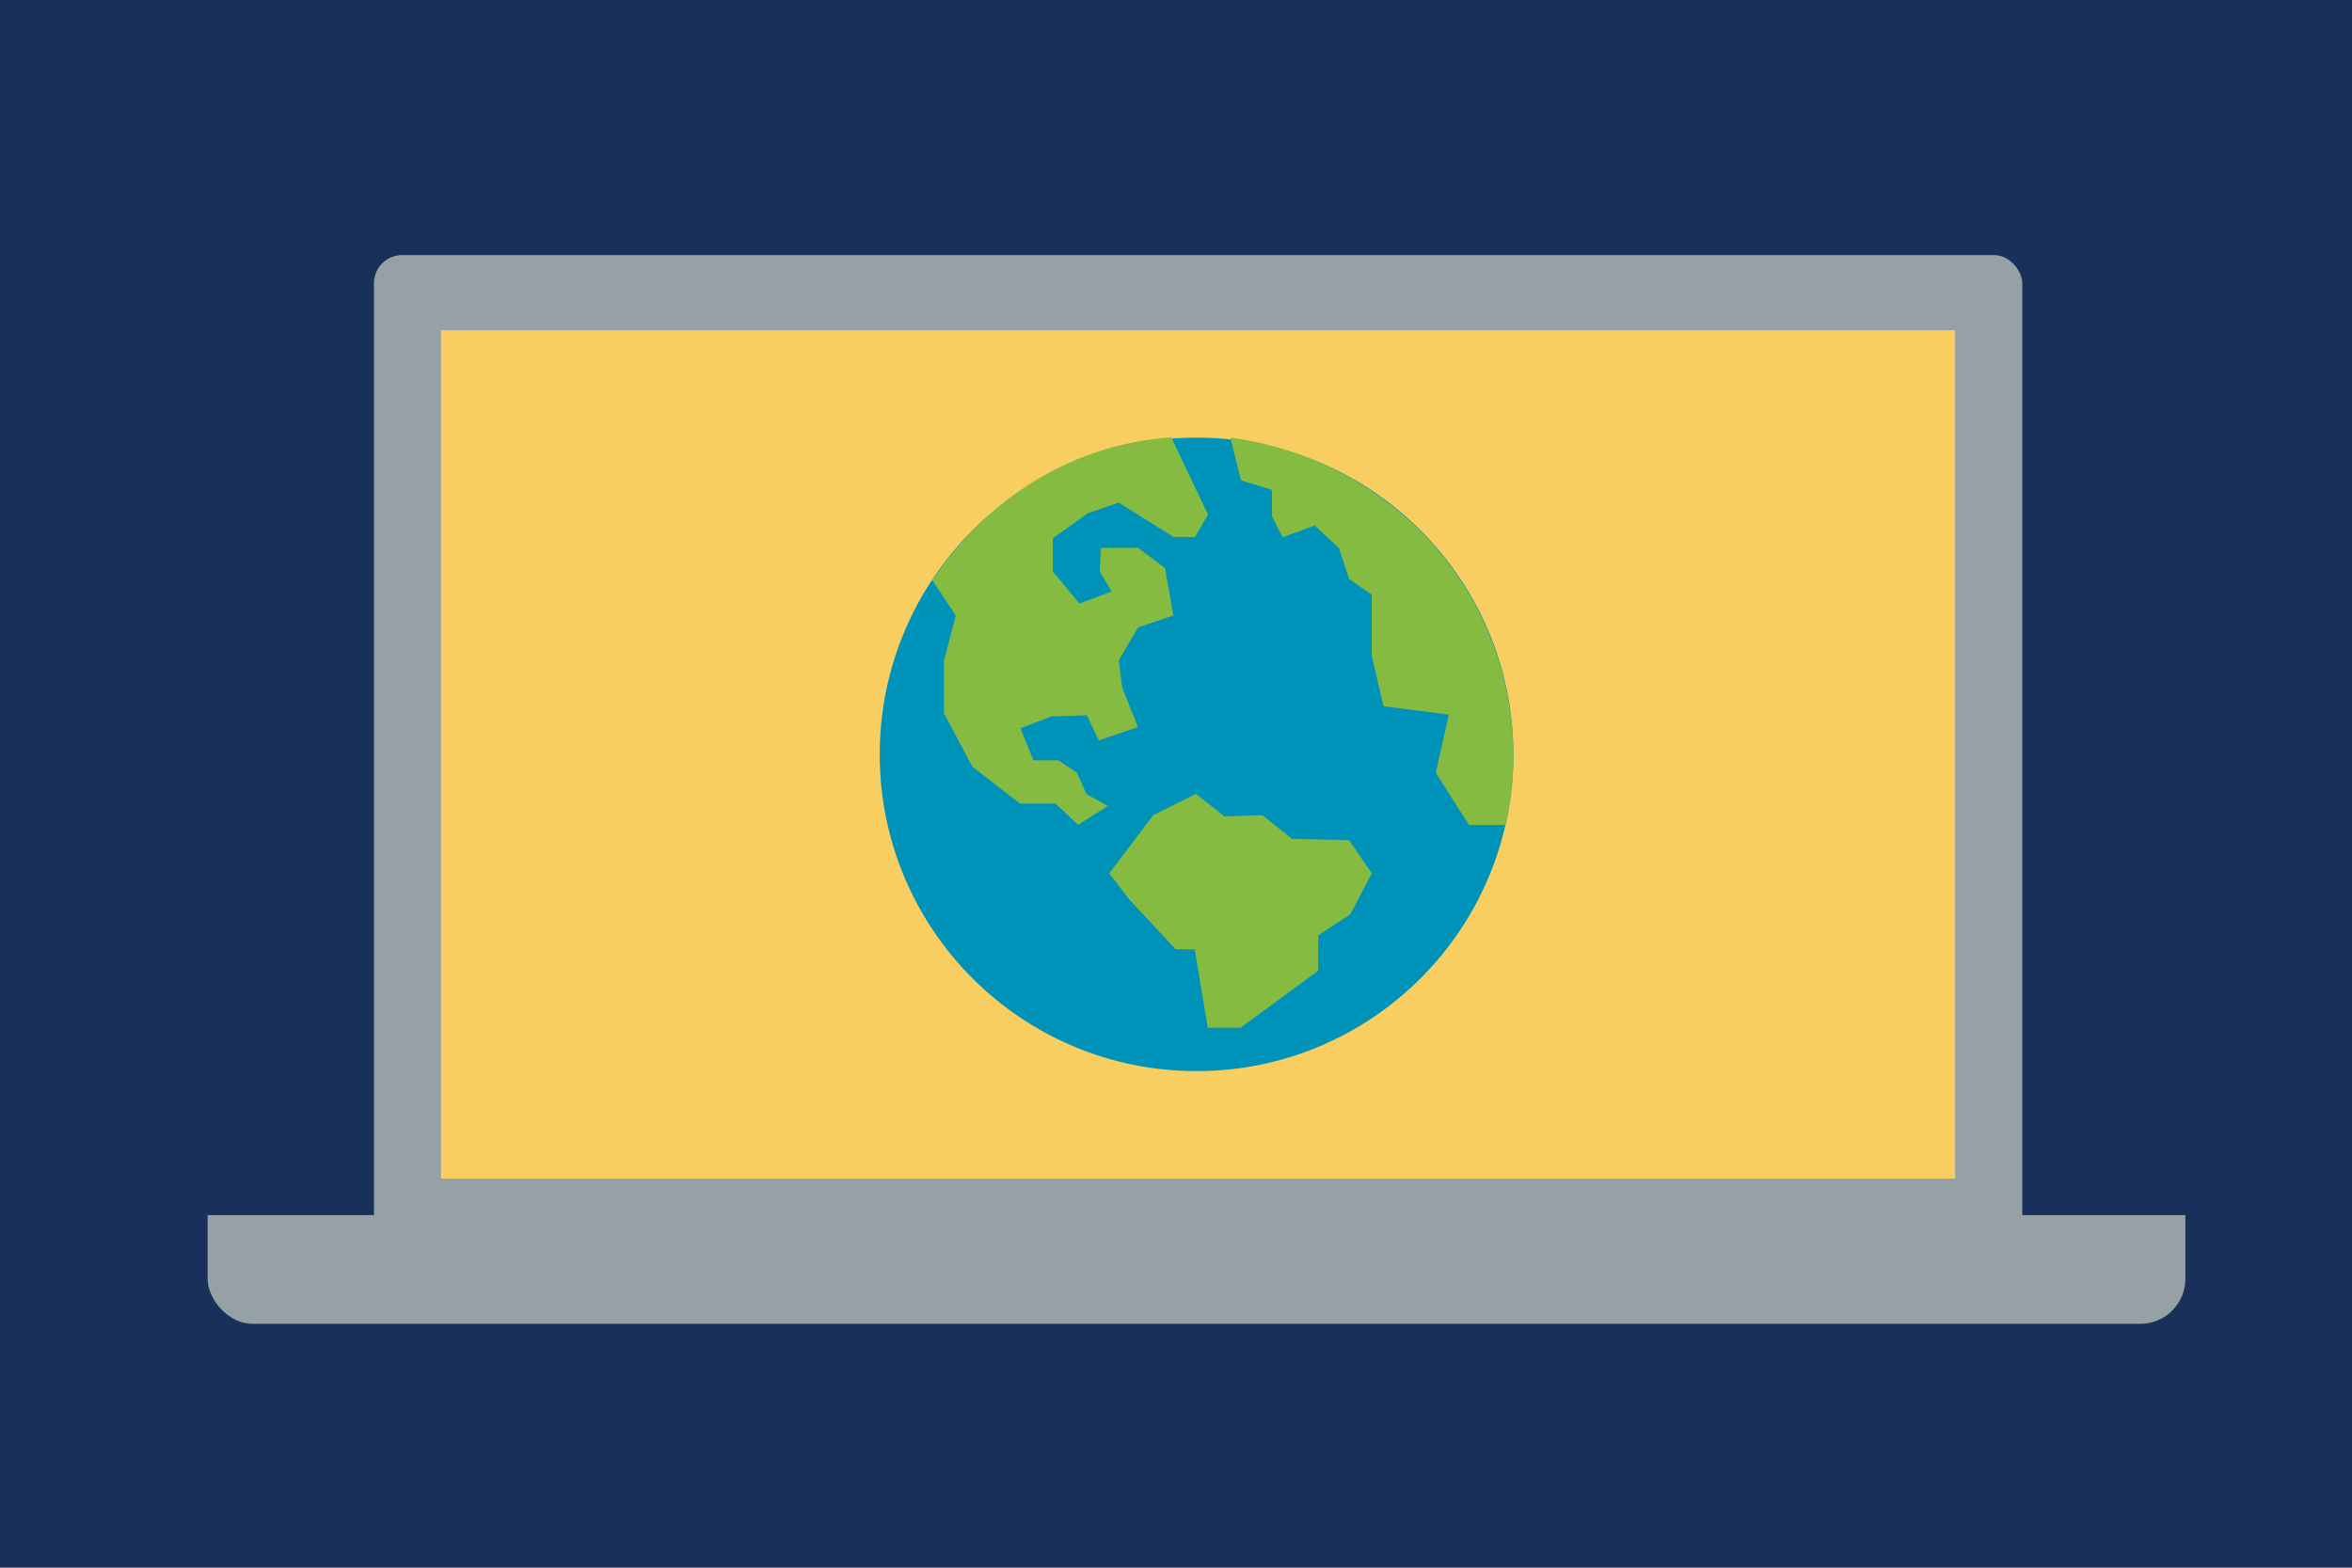
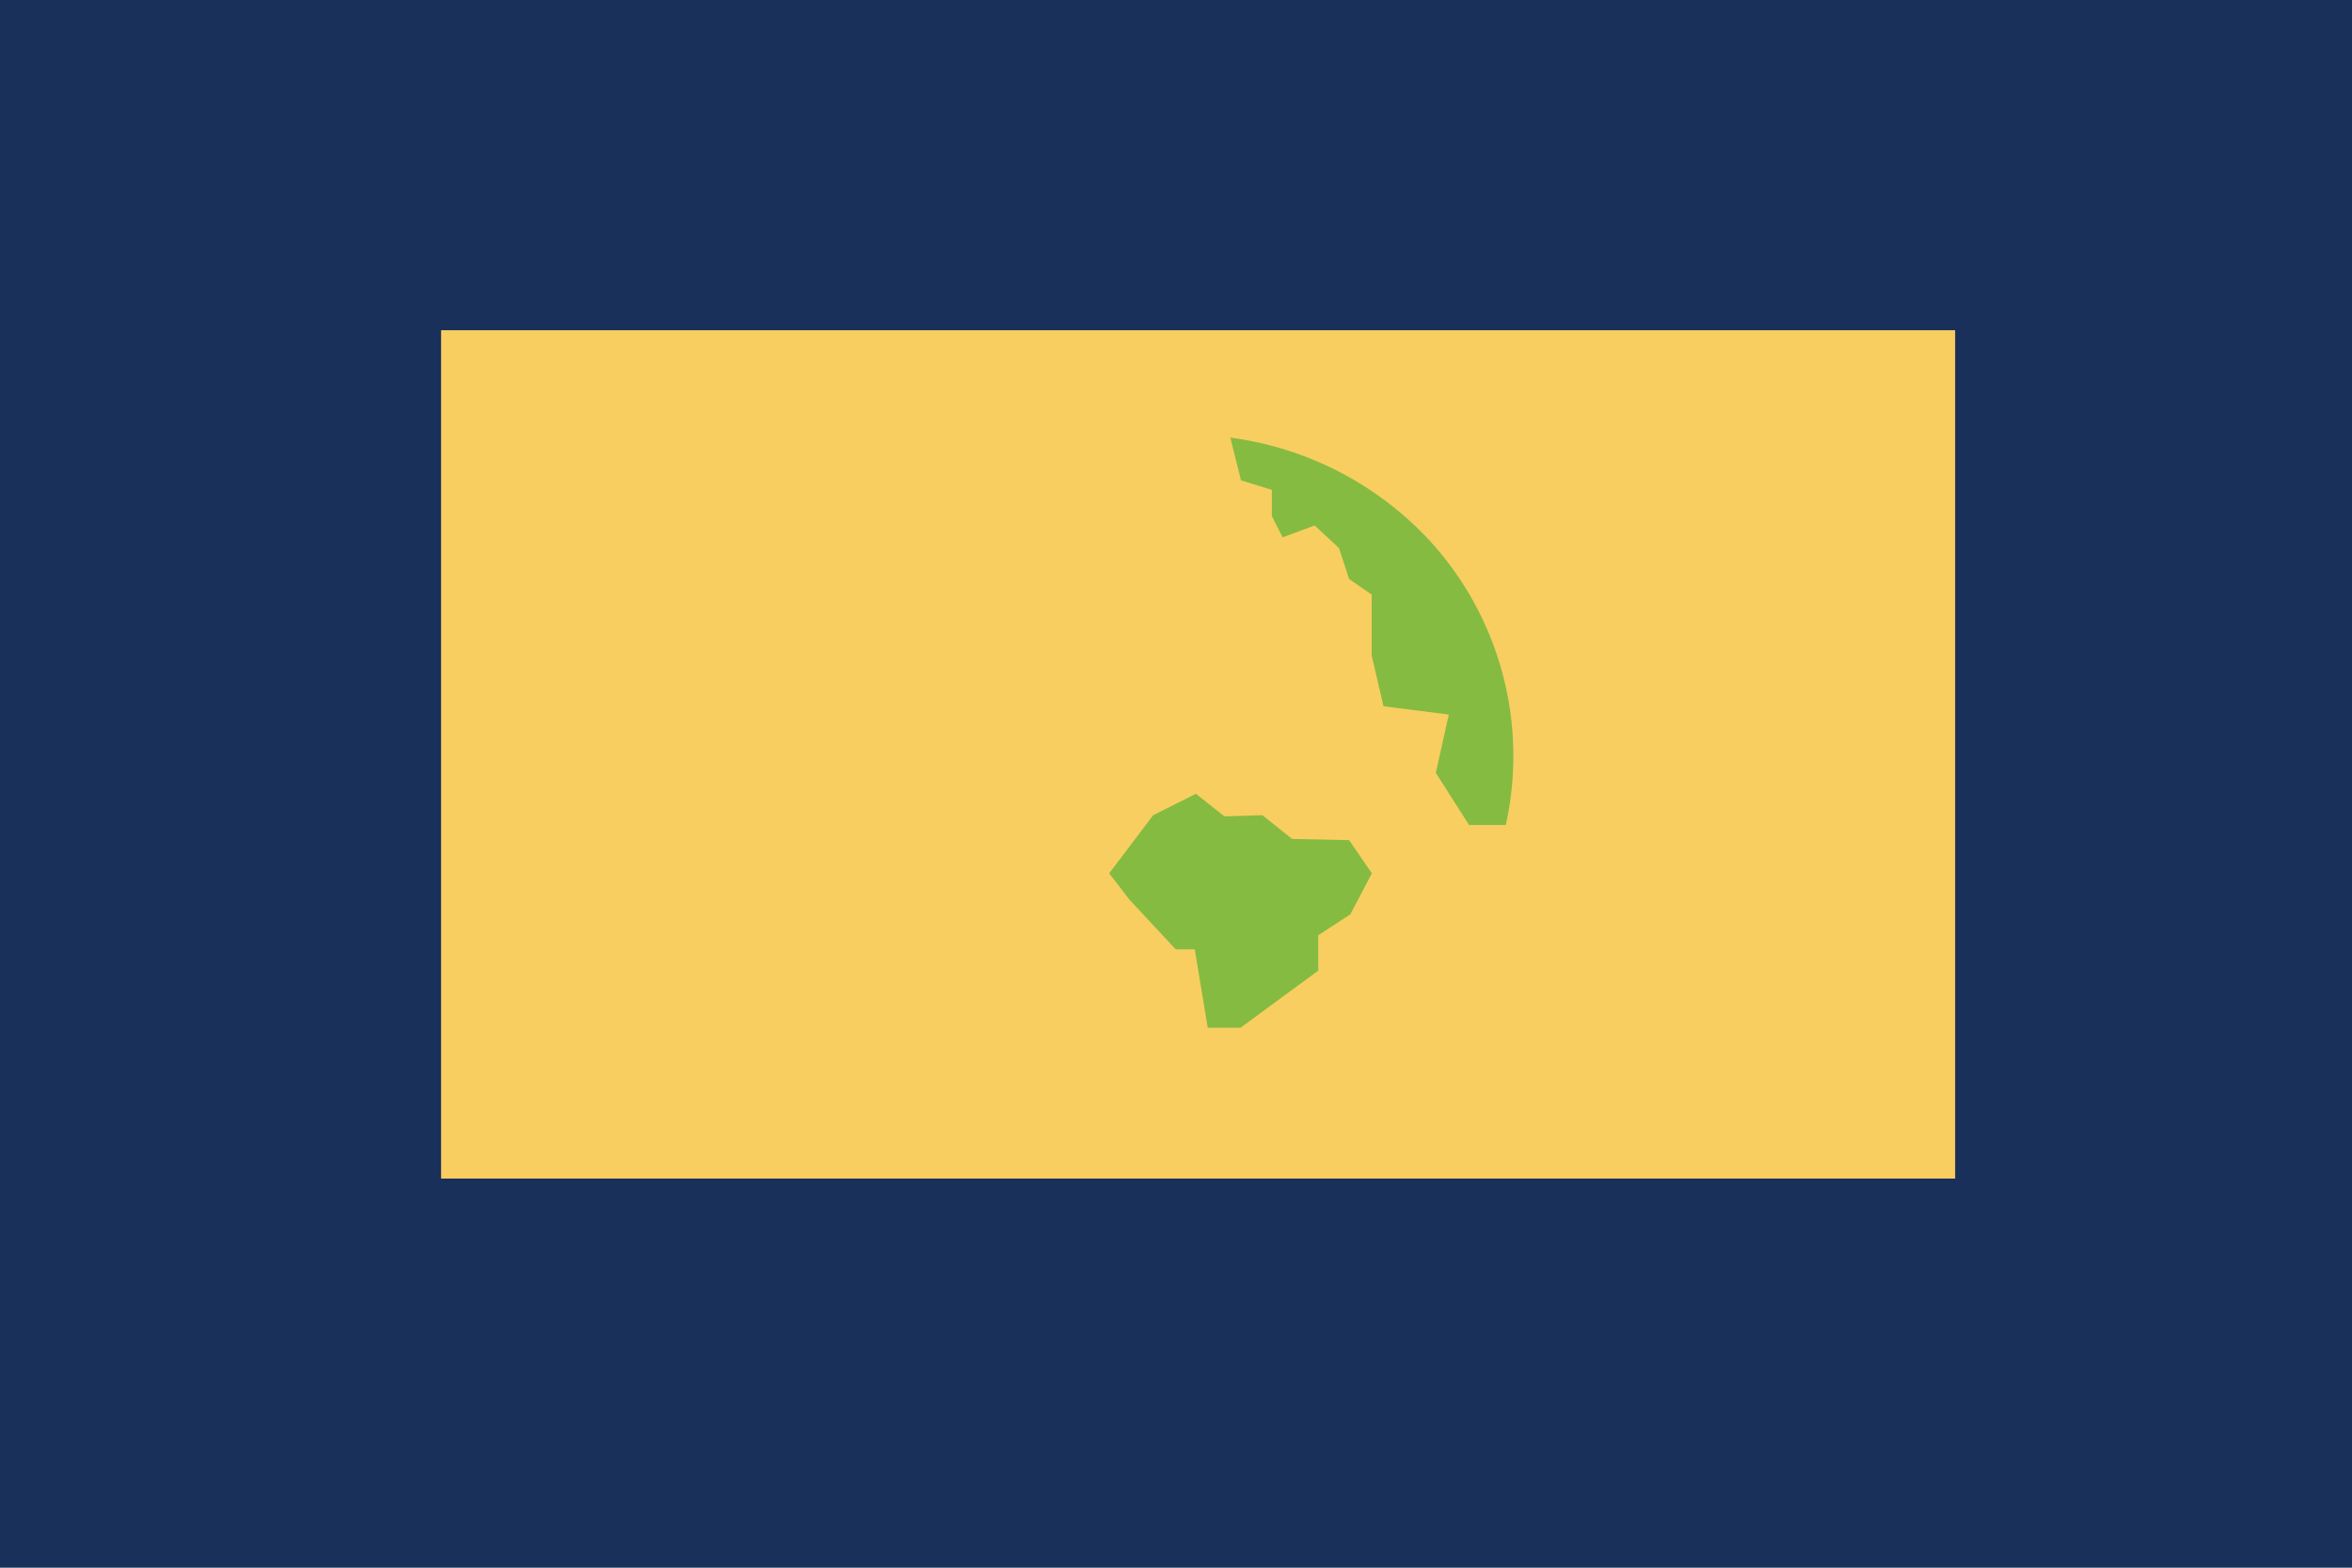
<svg xmlns="http://www.w3.org/2000/svg" id="Layer_1" data-name="Layer 1" viewBox="0 0 300 200">
  <g id="Layer_2" data-name="Layer 2">
    <rect width="300" height="200" fill="#19305b" />
  </g>
  <g id="Layer_4" data-name="Layer 4">
-     <rect x="26.48" y="145.47" width="252.27" height="23.42" rx="5.76" ry="5.76" fill="#96a1a6" />
    <rect x="17.04" y="131.43" width="271.55" height="23.59" fill="#19305b" />
-     <rect x="47.7" y="32.54" width="210.24" height="131.19" rx="3.6" ry="3.6" fill="#96a1a6" />
  </g>
  <g id="Layer_3" data-name="Layer 3">
    <rect x="56.26" y="42.13" width="193.12" height="108.23" fill="#f8ce61" />
  </g>
  <g id="Layer_6" data-name="Layer 6">
-     <circle cx="152.62" cy="96.24" r="40.41" fill="#0093b9" />
-     <path d="M118.91,74l3,4.54-1.51,5.76v6.7l3.63,6.82,6.06,4.69h4.54l2.88,2.73,3.79-2.42-2.73-1.52-1.21-2.72-2.36-1.58h-3.18l-1.67-4.09,3.94-1.51,4.54-.15,1.52,3.2,5-1.69-2-5-.46-3.48,2.47-4.24,4.5-1.52-1.06-6.06-3.44-2.57h-4.74l-.15,3,1.51,2.57-4.09,1.54-3.4-4.09v-4.24l4.46-3.19,3.94-1.36,7,4.39h2.73l1.66-2.87-4.69-9.85c-3.36,.23-6.67,.9-9.85,2-11.44,3.92-17.96,12.28-20.63,16.21Z" fill="#85bb40" />
    <path d="M156.93,55.83c.46,1.82,.91,3.64,1.36,5.45l3.94,1.22v3.35l1.37,2.7,4.09-1.51,3.1,2.88,1.29,3.94,2.88,2v7.76l1.51,6.48,8.33,1.06-1.66,7.43,4.24,6.66h4.69c2.87-12.97-.76-26.52-9.74-36.31-6.68-7.19-15.67-11.83-25.4-13.11Z" fill="#85bb40" />
    <polygon points="141.48 111.42 147.09 104 152.54 101.27 156.17 104.15 161.02 104 164.81 107.03 172.08 107.18 174.98 111.42 172.23 116.65 168.14 119.32 168.14 123.84 158.23 131.11 154.05 131.11 152.39 121.11 149.96 121.11 144.04 114.75 141.48 111.42" fill="#85bb40" />
  </g>
</svg>